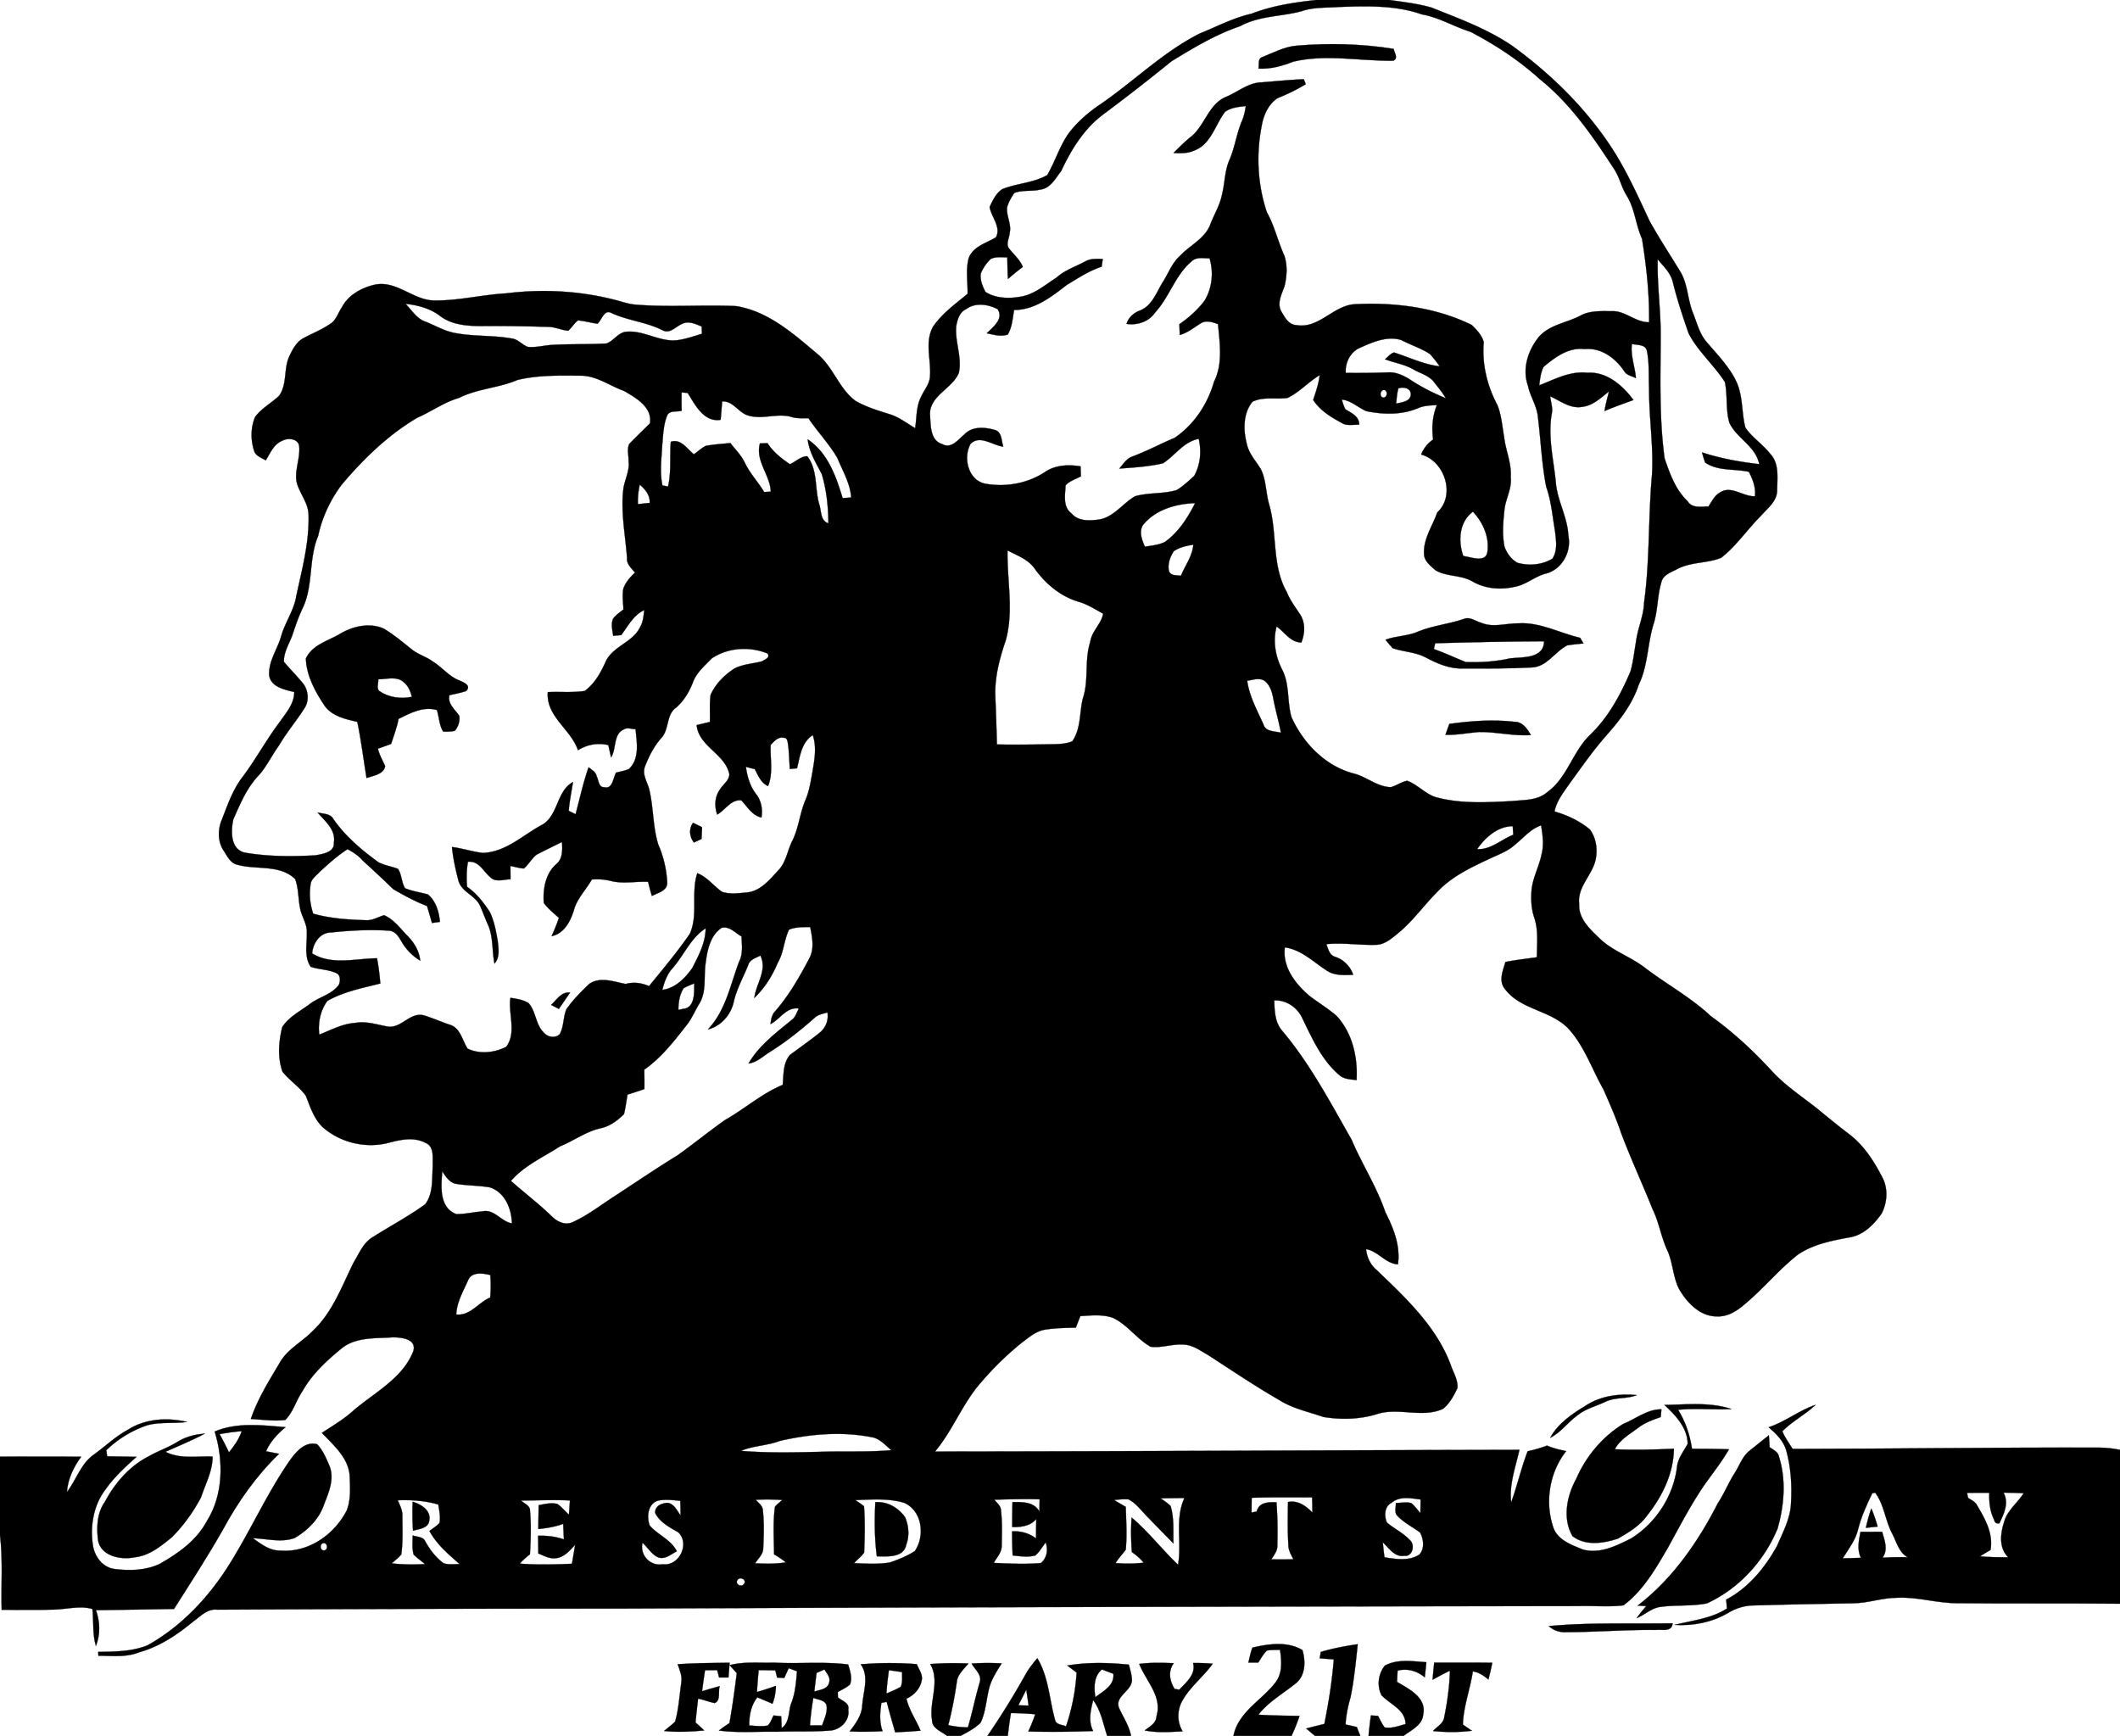
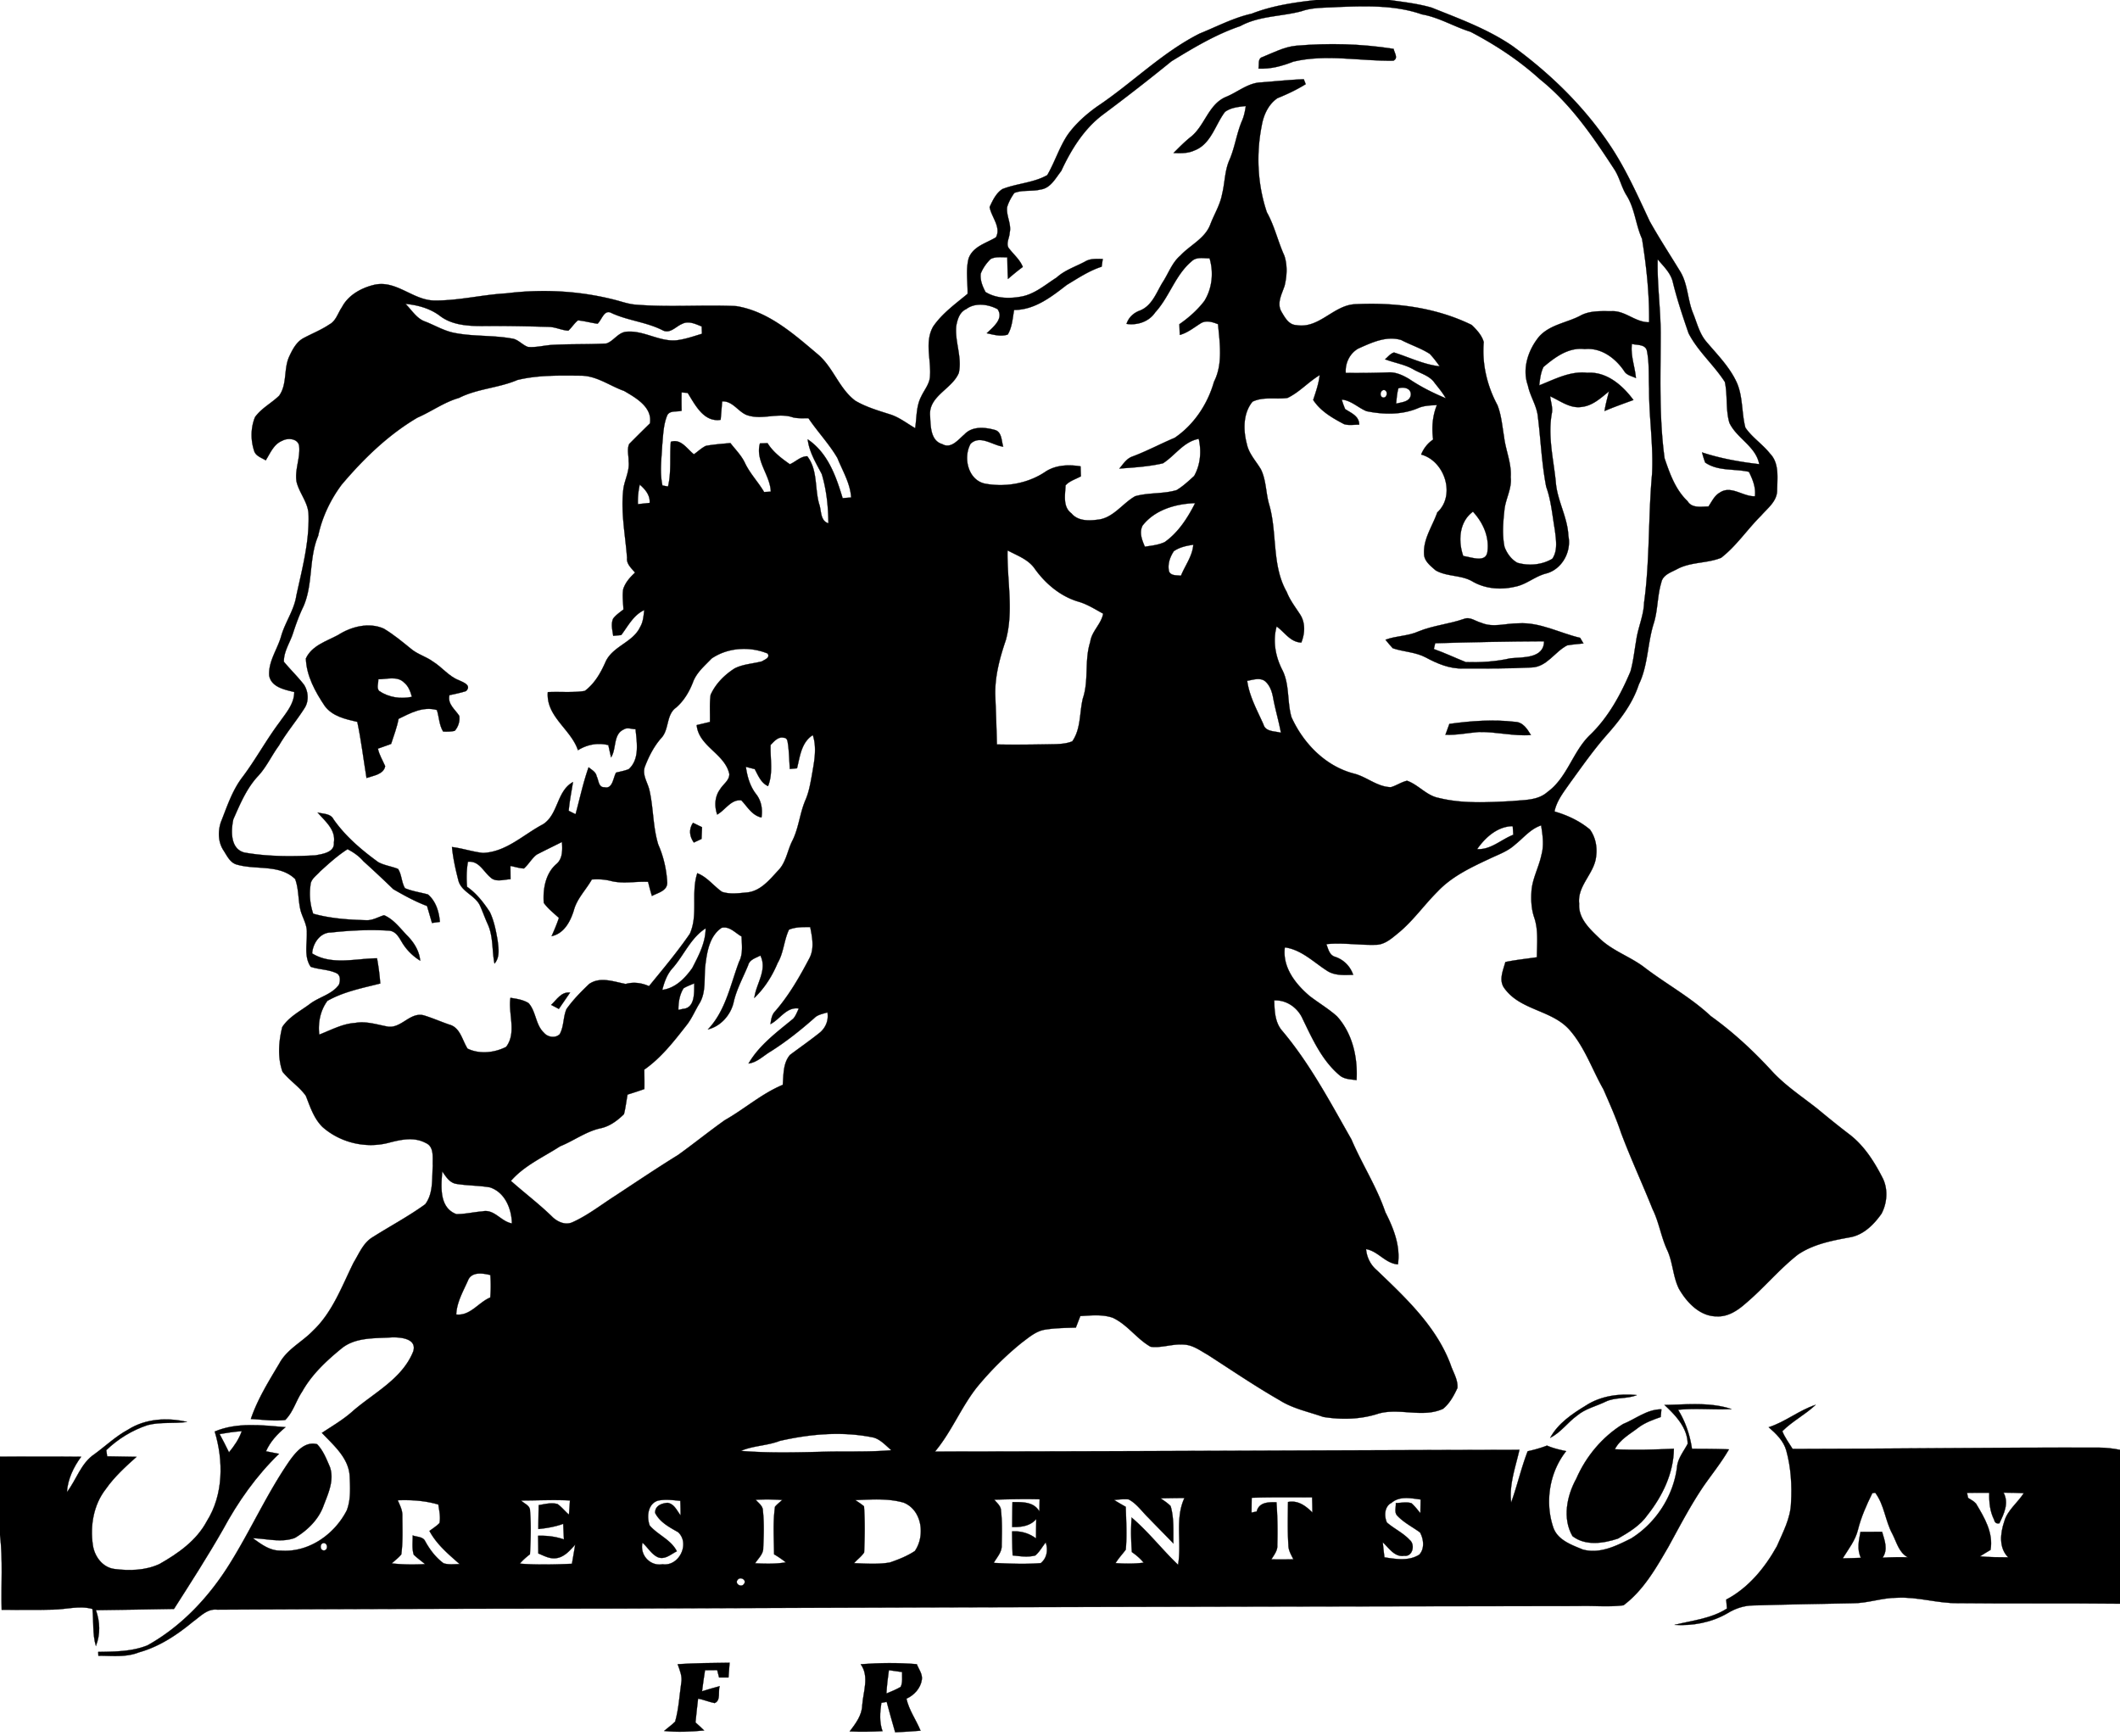
<svg xmlns="http://www.w3.org/2000/svg" viewBox="0 0 800 655">
  <g stroke="#000" stroke-width=".094">
    <path d="M496.68 0h27.64c5.34.77 10.74 1.37 15.93 2.88 10.42 4.18 21.12 8.06 30.45 14.44 14.16 10.31 26.91 22.67 36.69 37.26 6.1 9.04 10.51 19.07 15.14 28.91 3.55 6.35 7.54 12.45 11.33 18.66 3.06 4.75 2.89 10.66 4.93 15.8 1.56 3.76 2.45 7.93 5.19 11.07 4.15 4.91 8.83 9.56 11.49 15.52 2.27 5.33 1.72 11.3 3.16 16.81 2.56 3.76 6.5 6.25 9.3 9.81 3.54 3.59 2.75 9.14 2.68 13.74.06 4.2-3.57 6.81-6.05 9.67-5.19 5.14-9.28 11.4-15.08 15.9-5.31 2.15-11.39 1.5-16.53 4.23-2.3 1.24-5.51 2.18-6.05 5.13-1.51 4.98-1.28 10.3-2.81 15.28-2.45 7.6-2.13 15.92-5.68 23.19-2.38 7.26-7.08 13.36-12.09 19.02-5.03 5.7-9.38 11.95-13.85 18.09-2.34 3.37-5.03 6.67-5.87 10.79 4.84 1.38 9.5 3.57 13.38 6.81 2.05 2.83 2.8 6.5 2.35 9.95-.54 6.6-7.21 11.12-6.42 18.04-.37 5.66 4.17 9.68 7.87 13.25 4.79 4.54 11.2 6.64 16.43 10.53 8.31 6.41 17.66 11.4 25.36 18.62 8.46 6.06 16.13 13.17 23.15 20.84 5.01 5.42 11.2 9.49 16.97 14.03 4.05 3.35 8.12 6.66 12.3 9.84 5.55 4.29 9.34 10.31 12.48 16.47 2.06 4.17 1.67 9.34-.47 13.39-2.88 4.07-6.75 7.99-11.87 8.89-6.79 1.24-13.86 2.58-19.68 6.54-7.06 5.53-12.78 12.55-19.62 18.33-3.01 2.67-6.62 5.14-10.83 4.98-6.48.07-11.41-5.18-14.42-10.39-2.28-4.56-2.28-9.89-4.39-14.53-2.35-4.99-3.11-10.55-5.55-15.49-3.87-9.68-8.27-19.12-11.93-28.89-1.87-5.59-4.29-10.98-6.64-16.37-4.24-7.44-7.03-15.85-12.73-22.37-6.62-7.58-18.44-7.36-24.5-15.58-2.44-3.05-.66-6.84.23-10.09 3.93-.82 7.92-1.22 11.89-1.8.01-5.04.65-10.27-1.05-15.13-.98-2.94-1.18-6.07-1.02-9.14.12-5.04 2.79-9.51 3.79-14.37 1.01-3.65.46-7.45-.12-11.11-4.01 1.3-6.64 4.71-9.83 7.24-2.78 2.57-6.43 3.79-9.77 5.4-6.98 3.26-14.17 6.66-19.52 12.36-5.18 5.16-9.39 11.29-15.13 15.88-2.39 1.97-4.99 4.21-8.27 4.17-6.18.17-12.35-.88-18.53-.25.73 1.87 1.15 4.22 3.4 4.81 3.21 1.12 5.61 3.54 6.72 6.76-3.33.09-6.97.39-9.89-1.55-5.09-3.26-9.65-7.95-15.9-8.8-.95 7.49 3.97 13.77 9.33 18.33 3.4 2.62 7.15 4.82 10.36 7.69 5.85 6.48 7.87 15.51 7.38 24.05-2.25-.29-4.75-.29-6.53-1.91-6.55-5.57-10.11-13.57-13.79-21.13-1.82-4.22-6.08-7.26-10.75-7.02.12 4.02.25 8.41 3.1 11.58 10.44 12.42 18.03 26.84 26.03 40.87 3.96 9.3 9.54 17.85 12.8 27.45 3.09 6.07 5.76 12.74 4.75 19.7-4.77-.34-7.43-4.97-12.03-5.76.29 3.15 1.71 6 4.14 8.03 10.82 10.38 22.31 21.07 27.72 35.43.94 2.94 2.89 5.76 2.62 8.96-1.33 2.85-2.94 5.84-5.42 7.84-7.72 3.55-16.4-.46-24.38 1.81-6.68 2.2-13.94 2.38-20.84 1.25-5.53-1.95-11.45-3.12-16.46-6.3-9.27-5.31-18.11-11.33-27.08-17.11-2.86-1.6-5.65-3.76-9.06-3.88-4.22-.37-8.36 1.37-12.54.81-5.25-2.96-8.77-8.4-14.32-10.95-3.93-1.34-8.14-.86-12.2-.62-.57 1.44-1.13 2.9-1.69 4.35-3.81.12-7.64.14-11.41.74-3.5.46-6.23 2.89-8.95 4.92-6.25 5.03-11.95 10.73-17.03 16.93-5.97 7.59-9.54 16.75-15.76 24.18 73.51-.05 147.02-.51 220.53-.65-1.45 6.53-3.93 13.05-3.11 19.86 2.31-6.36 3.78-13 6.23-19.32 2.48-.55 4.93-1.22 7.29-2.14 2.31 1 4.77 1.58 7.24 2.09-6.25 7.85-8.07 18.99-4.97 28.47 1.5 5 6.84 6.84 11.2 8.64 6.44 1.8 12.65-1.36 18.26-4.15 9.3-5.78 15.89-15.88 17.31-26.75.26-3.42 2.52-6.06 4.04-8.96-.03-6.05-4.59-10.8-8.75-14.68 8.43-.12 17.13-1.15 25.29 1.56-6.72.34-13.45-.41-20.15.28 2.78 4.47 4.47 9.51 5.24 14.71 4.65.02 9.3.02 13.95.21-2.82 4.91-6.4 9.32-9.62 13.95-4.94 7.3-9 15.13-13.23 22.84-4.65 8-9.42 16.43-16.94 22.05-5.51.71-11.1.12-16.64.28-121 .18-242 .43-363 .96-50.35.01-100.71.14-151.06.41-3.74-.43-6.32 2.56-9.09 4.52-6.06 5.02-12.77 9.47-20.43 11.59-4.87 1.95-10.19 1.27-15.3 1.28-.01-.36-.04-1.08-.05-1.45 6.25-.11 12.73-.1 18.61-2.49 12.98-7.24 23.38-18.44 31.15-31 7.87-12.64 13.95-26.34 22.43-38.6 2.38-3.31 5.79-7.5 10.4-6.27 2.3 2.37 3.51 5.54 4.81 8.52 1.76 4.97-.58 9.98-2.34 14.58-1.86 5.29-6.13 9.43-10.87 12.25-5.08 1.88-10.58.26-15.82.11 3.09 2.25 6.45 4.8 10.47 4.67 10.51.84 20.32-6.08 24.96-15.2 1.55-4.08 1.28-8.56 1.09-12.84-.35-6.92-6.08-11.7-10.49-16.37 4.04-2.68 8.26-5.11 11.86-8.4 8-6.86 18.55-12.1 22.63-22.39 1.39-4.76-4.56-5.3-7.88-5.27-6.48.45-13.9-.17-19.24 4.23-5.68 4.64-11.17 9.76-14.8 16.23-2.34 3.45-3.39 7.73-6.4 10.72-4.32.51-8.66-.14-12.98-.38 2.53-7.47 6.75-14.22 10.76-20.96 2.89-5.37 8.6-8.07 12.69-12.33 7.39-7 10.89-16.78 15.31-25.69 2.1-3.44 3.67-7.56 7.32-9.68 6.55-4.15 13.44-7.79 19.72-12.35 3.1-4.1 2.51-9.62 2.85-14.46-.17-2.95.72-7.26-2.69-8.68-4.47-2.41-9.57-1.21-14.18 0-8.6 2.16-18.11-.15-24.74-6.02-3.27-3.22-4.65-7.61-6.28-11.75-2.46-3.47-6.2-5.8-8.82-9.12-1.89-5.35-1.46-11.41-.08-16.84 2.49-3.83 6.75-5.98 10.33-8.64 3.49-2.71 8.34-3.58 11.03-7.3.59-1.43.71-3.64-.95-4.41-3.04-1.42-6.53-1.31-9.68-2.39-2.58-3.78-1.34-8.59-1.46-12.85.14-2.93-1.52-5.48-2.31-8.21-1.03-3.95-.66-8.19-2.1-12.04-5.8-5.63-14.62-3.39-21.76-5.4-2.77-.59-3.95-3.41-5.35-5.53-1.98-3.09-2.06-7.07-.94-10.48 2.31-5.81 4.24-11.88 8.07-16.93 5.05-6.68 9.03-14.11 14.07-20.81 2.43-3.49 5.55-6.9 5.57-11.42-3.6-.89-8.68-1.83-9.46-6.21-.35-5.4 3.15-9.95 4.55-14.96 1.49-5.22 4.87-9.71 5.69-15.15 2.2-10.15 4.97-20.35 4.61-30.83-.22-4.49-3.51-7.94-4.52-12.19-.76-4.53 1.47-8.96.98-13.49-.41-2.84-4.27-3.17-6.36-1.99-3.23 1.27-4.53 4.67-6.25 7.39-1.61-.99-3.86-1.63-4.41-3.67-1.31-4.07-1.27-8.66.36-12.62 2.39-3.36 6.21-5.26 9.11-8.09 3.14-4.36 1.61-10.22 3.87-14.92 1.22-2.62 2.7-5.43 5.36-6.83 3.23-1.73 6.67-3.07 9.72-5.14 2.53-1.33 3.21-4.32 4.75-6.51 2.39-4.6 7.36-7.31 12.24-8.45 8.31-1.86 14.58 5.88 22.66 5.93 9.12.09 18.03-2.2 27.12-2.7 14.09-1.75 28.5-.92 42.21 2.79 2.17.62 4.35 1.3 6.63 1.48 12.62 1.03 25.31-.03 37.94.55 12.08 1.96 21.59 10.44 30.63 18.07 5.94 4.9 8.08 12.97 14.27 17.62 4.03 2.38 8.57 3.7 13.01 5.12 3.54 1.08 6.44 3.42 9.6 5.24.6-3.99.35-8.27 2.28-11.94 1.16-2.51 3.17-4.75 3.32-7.63.47-6.24-2.12-12.97 1.19-18.78 3.41-4.97 8.4-8.54 12.99-12.34.08-4.44-.74-9.02.39-13.36 1.63-4.55 6.59-5.71 10.3-7.95 2.07-3.83-1.71-7.66-2.38-11.43 1.15-2.5 2.44-5.27 4.83-6.79 5.5-2.16 11.73-2.33 16.92-5.26 2.85-4.91 4.53-10.47 7.7-15.22 3.02-4.22 6.96-7.71 11.17-10.71 13.15-8.78 24.41-20.3 38.62-27.48 6.5-2.62 12.73-5.95 19.61-7.49 7.8-3.04 16.12-4.27 24.39-5.18m-5.53 4.23c-7.66 2.05-16.01 1.71-23.12 5.62-9.24 3.12-17.66 8.19-25.95 13.26-8.49 6.9-17.12 13.61-25.89 20.15-7.18 5.39-12 13.24-15.73 21.27-2.15 2.7-4.01 6.5-7.81 6.98-3.24.82-6.76.06-9.89 1.3-1.16 1.64-2.15 3.43-2.72 5.36-.4 3.28 1.75 6.41.96 9.7-.07 2-1.7 4.37-.06 6.09 1.73 2.22 3.96 4.07 5.02 6.76-1.93 1.43-3.78 2.96-5.59 4.53-.19-2.73-.2-5.46-.26-8.18-2.11.09-4.38-.35-6.32.69-1.56 1.55-2.89 3.4-3.69 5.46-.32 2.43.67 4.84 1.78 6.95 3.83 2.4 8.68 2.57 13.03 1.82 5.31-.78 9.44-4.49 13.82-7.27 3.11-2.84 7.17-4.1 10.81-6.07 1.99-1.19 4.37-.94 6.59-.94-.1.73-.31 2.19-.41 2.92-4.76 1.53-8.92 4.33-13.16 6.88-5.85 4.52-12.11 9.44-19.88 9.45-.57 3.13-.73 6.48-2.4 9.27-2.62.88-5.33.06-7.91-.49 2.37-2.34 6.54-5.47 4.07-9.09-3.5-1.86-8.44-2.59-11.83-.02-2.51 1.11-3.33 3.92-3.77 6.4-.58 5.93 2.29 11.75.97 17.69-2.56 6.14-11.53 8.7-10.83 16.24.21 3.76.12 9.31 4.56 10.6 3.38 1.96 6.06-1.7 8.37-3.62 2.98-3.24 7.89-2.76 11.74-1.64 2.47.92 2.23 4.12 2.93 6.23-4-.46-8.7-4.57-12.32-1.08-3 5.38-.82 14.17 5.96 15.13 7.69 1.31 16.06-.29 22.51-4.74 3.87-2.43 8.64-2.58 13.03-1.87.04 1.25.08 2.5.13 3.75-1.95 1.09-4.27 1.72-5.79 3.41-.15 3.56-1.13 8.14 2.23 10.58 2.34 2.86 6.31 2.83 9.66 2.41 6-.48 9.47-6.1 14.36-8.87 5.11-1.46 10.58-.79 15.67-2.32 2.4-1.46 4.51-3.43 6.59-5.32 2.4-4.22 2.82-9.33 1.75-14.02-5.73 1.04-8.89 6.27-13.5 9.22-5.38 1.26-10.95 1.58-16.45 1.99 1.44-1.7 2.72-3.8 4.94-4.55 5.45-2.04 10.58-4.8 15.93-7.05 7.28-4.95 12.44-12.72 14.83-21.14 3.41-6.72 2.19-14.54 1.52-21.74-2.09-.81-4.42-1.61-6.52-.33-2.56 1.6-4.93 3.57-7.9 4.39-.07-1.35-.12-2.7-.15-4.05 3.53-2.46 6.81-5.34 9.42-8.77 2.95-4.75 3.56-10.76 1.96-16.09-2.3.04-5-.66-6.81 1.17-6.17 5.19-8.33 13.39-13.71 19.24-2.36 3.52-6.73 4.93-10.81 4.33.82-2.51 2.7-4.19 5.15-5.07 4.49-1.85 6.08-6.66 8.4-10.5 2.26-3.4 3.57-7.51 6.77-10.22 3.68-3.96 9.24-6.36 11.27-11.67 1.45-3.87 3.74-7.43 4.48-11.55 1.08-4.32.95-8.95 2.86-13.06 1.96-4.65 2.62-9.73 4.57-14.39.82-1.82 1.21-3.78 1.51-5.74-2.69.3-5.61.55-7.86 2.2-3.73 4.91-5.27 12.23-11.59 14.58-2.45 1.13-5.19 1.05-7.82.94 2.15-2.16 4.28-4.34 6.68-6.22 5.16-4.25 6.5-12.07 12.98-14.9 4.5-1.78 8.38-5.37 13.43-5.53 5.35-.4 10.69-.98 16.05-1.18.19.46.55 1.39.73 1.86-3.39 2.1-6.99 3.8-10.68 5.29-3.4 2.33-5.23 6.35-5.91 10.33-2.16 10.81-1.59 22.26 1.93 32.72 2.9 5.17 4.16 11.01 6.6 16.37 1.21 3.65.98 7.68.09 11.37-1 3.04-2.97 6.42-1.29 9.59 1.33 2.24 2.78 5.15 5.77 5.25 8.41 1.45 13.77-7.24 21.75-7.87 15.1-.82 30.68 1.09 44.37 7.8 1.86 1.76 3.89 3.98 4.55 6.48-.71 8.18 1.27 16.54 5.16 23.75 1.5 3.79 1.81 7.91 2.5 11.9.58 5.16 2.89 10.02 2.52 15.3.5 4.41-2.02 8.27-2.39 12.56-.49 4.55-.87 9.22.05 13.74.87 2.41 2.58 4.77 4.86 6.01 4.33 1.25 9.29.82 13.19-1.52 2.14-3.15 1.37-7.27.96-10.82-.96-5.47-1.38-11.07-3.27-16.32-1.71-8.67-2.03-17.54-3.13-26.3-.36-4.24-2.95-7.81-3.78-11.94-2.28-6.36.13-13.53 4.31-18.54 4.02-4.38 10.2-5.1 15.27-7.68 3.58-2.07 7.87-1.83 11.86-1.8 5.25-.35 9.05 4.25 14.3 4.16.13-10.54-1-21.11-2.68-31.5-2.43-5.38-2.71-11.55-5.96-16.57-1.85-3.07-2.55-6.68-4.53-9.68-8.01-12.29-16.45-24.66-28.01-33.9-7.88-7.16-16.81-13.03-26.22-17.94-6.23-1.93-11.86-5.44-18.35-6.58-10.06-3.53-20.92-3.16-31.42-2.79-4.68.35-9.51.03-13.99 1.6m134.39 93.61c-.24 9.19 1.07 18.34 1.13 27.53 0 15.86-.68 31.82 1.48 47.59 1.97 5.78 4.1 11.82 8.66 16.13 1.64 2.79 5.18 2.04 7.89 2.02 1.27-1.82 2.21-4.06 4.23-5.2 4.28-2.97 8.77 1.54 13.31 1.34.38-3.3-.83-6.35-2.27-9.22-5.49-1.24-11.67-.16-16.51-3.51a36.4 36.4 0 01-1.17-3.81c6.99 2.3 14.28 3.59 21.57 4.43-1.28-6.77-8.45-9.67-11.25-15.6-1.48-5.02-.62-10.36-1.72-15.42-4.12-6.41-10.17-11.54-13.69-18.37-2.17-6.29-4.28-12.59-5.88-19.05-.74-3.63-3.52-6.14-5.78-8.86m-472.55 16.81c2.42 2.33 4.19 5.6 7.56 6.72 3.65 1.43 7.09 3.52 10.98 4.25 7.09 1.4 14.4.82 21.51 2.1 2.42.23 3.96 2.39 6.15 3.18 2.98.3 5.91-.53 8.87-.74 6.91-.42 13.85-.15 20.76-.55 2.73-.89 4.34-4.06 7.41-4.42 6.49-.68 12.3 3.69 18.78 3.24 3.4-.35 6.63-1.52 9.89-2.49-.03-.69-.08-2.07-.11-2.76-2.31-.91-4.95-2.26-7.38-.97-2.32.92-4.41 3.71-7.13 2.52-6.17-3.22-13.28-3.71-19.57-6.64-2.7-1.48-3.63 2.61-5.21 4.06-2.48-.34-4.9-1.03-7.39-1.27-1.41 1.1-2.33 2.69-3.65 3.89-2.52-.15-4.85-1.39-7.4-1.43-8.35-.24-16.72-.41-25.08-.32-5.54.01-11.55-.37-16.09-3.93-3.73-2.77-8.33-4.01-12.9-4.44m359.54 16.88c-3.22 1.83-4.97 5.52-4.7 9.18 5.4.06 10.81.01 16.22-.2 2.81-.12 5.47 1.15 7.82 2.57 4.29 2.89 8.95 5.22 13.72 7.2-1.17-2.05-2.68-3.87-4.15-5.71-1.82-2.77-5.23-3.57-7.96-5.12-3.34-1.97-7.24-2.51-10.81-3.89 1.09-.86 1.98-2.16 3.38-2.55 5.72 1.79 11.21 4.55 17.25 5.22-1.2-1.63-2.38-3.28-3.79-4.72-3.37-2.16-7.23-3.37-10.75-5.22-5.64-1.68-11.19.99-16.23 3.24m103.28-1.76c-.56 4.39 1.14 8.56 1.52 12.88-1.51-.74-3.42-1.02-4.37-2.54-3.29-4.93-8.72-9.03-14.95-8.39-6.09-.76-11.21 3.06-15.57 6.75-1.05 2.16-1.32 4.58-1.6 6.94 5.84-2.29 11.65-5.48 18.17-4.75 7.32-.49 13.31 4.77 17.38 10.27-3.65 1.34-7.32 2.63-10.9 4.15.38-2.52 1.07-4.96 1.69-7.41-3.04 2.45-6.11 5.37-10.17 5.85-4.47.78-8.21-2.29-12.06-3.99.24 2.05 1.01 4.1.69 6.18-1.66 8.68.57 17.41 1.44 26.05.49 7.08 4.46 13.31 4.76 20.45 1.24 5.99-2.45 12.67-8.45 14.2-4.2 1.07-7.49 4.22-11.77 4.99-5.31 1.24-11.14.78-15.92-1.98-4.26-2.53-9.64-1.75-13.92-4.19-1.92-1.67-4.44-3.54-4.41-6.35-.27-5.63 3.22-10.41 5-15.53 7.03-6.47 2.83-19.42-6.08-21.84.92-2.32 2.46-4.26 4.52-5.67-.59-4.41-.27-8.85 1.42-13-2.44.14-4.95.17-7.2 1.2-6.11 2.56-13.01 2.41-19.39 1.1-3.18-1.32-5.72-4.02-9.32-4.38.35 1.23.78 2.43 1.29 3.6 2.28 1.51 5.31 2.63 5.3 5.88-1.91-.04-3.89.38-5.73-.21-4.38-2.31-8.86-4.86-11.63-9.12 1-3.07 2.09-6.13 2.44-9.36-4.27 2.54-7.63 6.45-12.13 8.59-4.38.64-9.11-.59-13.22 1.43-3.58 4.34-3.53 10.72-2.14 15.93.75 3.7 3.45 6.45 5.32 9.6 2.04 4.17 1.82 8.96 3.13 13.35 3.11 10.78.89 22.92 6.63 32.94 1.23 3.18 3.36 5.85 5.18 8.71 1.9 3.16 1.63 7.03.3 10.35-4.14-.14-6.27-3.89-9.31-6.08-1.56 5.54-.41 11.55 2.22 16.58 2.71 5.5 1.7 11.88 3.38 17.66 4.5 9.95 12.94 18.62 23.78 21.34 4.73 1.26 8.67 4.99 13.73 5.07 2.11-.59 3.94-1.94 6.11-2.42 4.35 1.55 7.35 5.63 11.99 6.49 9.01 2.23 18.39 1.66 27.58 1.19 4.53-.48 9.71-.17 13.36-3.4 7.6-5.48 9.57-15.4 16.25-21.7 6.84-6.64 11.44-15.12 15.12-23.81 1.08-3.8 1.47-7.75 2.16-11.64.65-4.87 2.83-9.39 2.98-14.35 2.2-16.06 1.54-32.3 3-48.41.59-10.79-1.17-21.53-1.11-32.32-.23-4.74.13-9.55-.81-14.23-.54-2.61-3.72-2.13-5.68-2.65m-420.58 13.61c-7.11 3.04-15.09 3.25-22.04 6.77-5.62 1.61-10.34 5.12-15.66 7.43-11.06 6.5-20.38 15.58-28.62 25.32-4.26 5.74-7.37 12.29-8.85 19.31-3.57 8.43-1.87 18.04-5.5 26.49-1.58 3.25-2.82 6.64-3.94 10.07-1.13 3.65-3.57 6.98-3.5 10.92 2.45 2.95 5.22 5.63 7.58 8.66 1.64 2.53 1.93 6.06.32 8.68-3.07 4.88-6.85 9.27-9.75 14.27-2.83 3.84-4.78 8.3-8.12 11.77-4.21 4.63-6.61 10.45-9.11 16.1-.92 4.31-1.17 11.17 4.21 12.52 8.79 1.56 17.82 1.53 26.71 1.06 2.74-.5 7.38-1.11 7.04-4.84.76-4.9-3.34-8.02-6.13-11.33 2.08.57 4.85.33 5.98 2.56 4.51 6.44 10.58 11.59 16.9 16.18 2.32 1.24 5.01 1.57 7.45 2.55 1.42 2.16 1.28 5.03 2.62 7.27 2.78 1.18 5.8 1.56 8.69 2.37 2.99 2.59 4.17 6.51 4.48 10.34-.74.1-2.22.3-2.97.41-.63-2.14-1.24-4.28-1.88-6.41-4.45-1.67-8.63-3.97-12.73-6.34-3.7-3.58-7.46-7.11-11.29-10.56-1.65-1.93-3.73-3.37-5.97-4.53-3.77 2.4-7.09 5.43-10.38 8.42-1.36 1.59-3.55 2.87-3.61 5.19-.52 3.6-.14 7.28 1.02 10.73 6.47 1.81 13.22 2.28 19.9 2.46 2.46.17 4.58-1.21 6.85-1.88 3.74 1.6 6.14 5.05 8.91 7.86 2.47 2.55 4.39 5.68 4.72 9.28a20.444 20.444 0 01-6.58-6.44c-1.27-2.03-2.4-4.63-5.13-4.88-7.31-.47-14.68-.1-21.96.7-4.14-.04-6.85 4.13-7.1 7.89 7.36 4.56 16.38 1.91 24.48 1.84.58 3.14.99 6.32 1.23 9.51-6.78 1.72-13.81 3.07-19.96 6.56-2.68 3.63-3.6 8.28-3.06 12.72 4.43-1.7 8.69-4.09 13.54-4.4 4.09-.75 8.06.59 12.03 1.33 5.28 1.06 8.6-5.56 13.87-4.19 3.27.99 6.4 2.39 9.63 3.49 4.16 1.1 4.85 5.91 6.89 9.06 4.51 2.2 10.17 1.59 14.56-.66 4.04-5.36.72-12.41 1.62-18.5 2.35.37 4.81.71 6.86 2.01 2.86 3.24 2.58 8.16 5.78 11.16 1.39 1.69 4.31 2.17 5.94.56 1.66-2.92 1.26-6.5 2.58-9.5 2.44-3.46 5.45-6.5 8.5-9.42 4.19-2.95 9.34-.88 13.84-.04 2.99-.84 5.97-.42 8.79.82 5.28-6.46 10.66-12.86 15.39-19.73 3.26-7.21.38-15.46 2.83-22.88 3.74 1.44 6.13 4.79 9.32 7.02 2.97 1 6.29.53 9.37.24 5.09-.44 8.54-4.73 11.77-8.23 3.1-3.09 3.52-7.65 5.47-11.39 2.39-4.83 2.76-10.35 4.9-15.28 1.28-2.95 1.82-6.14 2.4-9.27.84-5.01 2.01-10.22.36-15.21-4.34 2.77-4.82 7.99-5.96 12.53-.68.06-2.03.18-2.71.25-.21-3.03-.27-6.07-.65-9.08-.22-1.11-.14-2.68-1.66-2.69-2.12-.52-3.64 1.4-4.95 2.72-.19 5.17 1.04 10.54-.96 15.52-2.67-1.21-3.72-4.01-5.02-6.41-.84-.21-2.52-.65-3.35-.87.52 3.68 1.54 7.29 3.84 10.27 2.01 2.53 2.53 5.72 2.05 8.86-3.61-.83-5.27-4.04-7.59-6.47-3.9-.48-6.05 3.66-9.12 5.35-1.1-3.2-.95-6.8 1.12-9.57 1.13-1.92 3.5-3.28 3.46-5.72-1.66-7.7-11.55-10.38-12.32-18.46 1.67-.39 3.33-.8 5-1.19.09-3.41-.21-6.84.26-10.22 1.87-4.19 5.23-7.54 9.06-9.98 3.22-1.64 6.9-1.75 10.33-2.67 1.06-.71 3.17-1.33 2.12-2.95-6.8-2.79-15.05-2.29-21.16 1.9-2.62 2.75-5.69 5.29-7.03 8.97-1.4 3.61-3.44 7.04-6.41 9.58-3.76 2.71-2.47 8.25-5.57 11.48-2.75 3.12-4.64 6.86-6.13 10.71-1.14 3.09.97 5.91 1.67 8.82 1.58 6.81 1.29 13.98 3.38 20.68 1.98 4.48 3.08 9.36 3.36 14.23.09 3.2-3.54 3.9-5.77 5.11-.55-1.76-1.01-3.55-1.44-5.33-4.67-.24-9.41.84-14.01-.33-2.37-.61-4.81-.74-7.23-.55-2.21 3.91-5.59 7.16-6.78 11.6-1.29 4.2-3.69 8.8-8.39 9.77 1-2.26 1.97-4.53 2.75-6.88-1.97-1.82-4.15-3.48-5.71-5.69-.38-5.18.66-11.2 4.85-14.71 2.35-2.06 2.19-5.42 2.02-8.26-3.18 1.6-6.4 3.14-9.56 4.79-1.88 1.45-3.01 3.65-4.8 5.22-1.74-.09-3.41-.64-5.1-.97.01 1.67.04 3.35.04 5.03-2.51.05-5.58 1.28-7.62-.75-2.68-2.25-4.31-6.3-8.45-5.84-.55 3.12-.61 6.29-.33 9.44 3.56 2.48 6.24 5.94 8.6 9.53 1.61 3.4 2.32 7.14 2.95 10.82.33 2.89.92 6.24-1.2 8.62-.98-4.89-.41-10.13-2.5-14.76-1.07-2.32-1.9-4.75-2.95-7.07-1.8-3.97-7.16-5.22-8.2-9.65-1.05-4.11-1.99-8.26-2.39-12.49 3.94.47 7.74 1.8 11.68 2.22 8.78-.32 15.28-6.93 22.66-10.8 5.83-3.7 5.14-12.58 11.32-15.93-.57 3.61-1.3 7.19-1.62 10.83.65.33 1.95.98 2.6 1.3 1.59-5.91 2.87-11.93 4.91-17.71 1.17.98 2.76 1.73 3.04 3.41.8 1.47.65 4.25 2.95 4.11 3.11.79 3.26-3.57 4.38-5.51 1.61-.41 3.26-.69 4.8-1.32 4.18-3.83 3.04-10.06 2.55-15.08-1.45.03-3.12-.78-4.43.1-4.09 1.82-2.69 7.24-4.8 10.54-.36-1.54-.71-3.08-1.03-4.62-4.01-1-7.99-.23-11.47 1.92-2.66-7.95-12.1-12.7-11.38-21.91 4.64-.24 9.34.28 13.95-.45 3.8-2.84 6.09-6.96 7.95-11.21 2.82-5.77 10.24-7.13 12.95-12.92 1.16-1.92 1.27-4.21 1.55-6.38-4.09 1.88-6.12 6.01-8.69 9.43-1.01.09-2.02.19-3.03.28-.29-2.13-.92-4.36-.05-6.44 1.04-1.43 2.55-2.41 3.91-3.5-.09-2.55-.48-5.13-.08-7.66.79-2.51 2.57-4.5 4.46-6.25-1.33-1.64-3.3-3.24-3.02-5.58-.65-8.75-2.49-17.52-1.34-26.32.57-3.38 2.36-6.6 1.93-10.1.06-2.15-.68-4.51.22-6.53 2.59-2.62 5.2-5.21 7.84-7.78.97-6.12-5.29-9.63-9.76-12.24-5.49-1.95-10.43-5.81-16.49-5.76-7.93-.07-16.04-.26-23.79 1.63m332.46 3.16c-.53 1.88-.65 3.84-.85 5.78 2.02-.57 5.19-.64 5.54-3.31.19-2.57-2.78-3.16-4.69-2.47m-5.49.61c-1.51.11-1.72 2.8-.09 2.87 1.51-.07 1.66-2.8.09-2.87m-264.99.92c-.06 2.3-.04 4.6.01 6.91-1.78.54-4.55-.25-5.47 1.82-1.44 3.53-1.5 7.44-1.86 11.19-.25 5.05-1 10.2.09 15.2.53.09 1.58.28 2.1.38 1.33-5.51.58-11.25 1.06-16.86 3.83-1.3 6.11 2.69 8.71 4.71 1.51-1.04 2.85-2.38 4.51-3.18 3.06-.56 6.17-.77 9.26-1.06 1.92 2.48 4.21 4.72 5.54 7.61 1.89 3.94 4.97 7.11 7.18 10.86.63-.03 1.9-.1 2.53-.13-.26-6.4-5.91-11.51-4.1-18.2.71-.02 2.15-.08 2.87-.11 2.06 3.35 5.25 5.74 8.42 7.96 2.22-.92 4.02-2.99 6.56-3.01 3.98 5.06 2.8 12.08 4.48 17.98.93 2.56.35 6.33 3.52 7.33-.07-6.25-.71-12.61-2.52-18.6-2.16-4.18-4.75-8.29-5.3-13.08 7.56 5.07 10.67 13.87 13.17 22.17l3.22-.24c-.34-5.38-3.21-10-5.17-14.87-3.13-5.37-7.48-9.9-10.94-15.04-1.94-.04-3.91.14-5.81-.31-5.74-2.02-11.94 1.24-17.7-.99-3.22-1.44-5.15-5.23-9.05-5.07-.2 2.31-.37 4.64-.58 6.96-6.37 1.01-9.61-5.64-12.43-10.14-.57-.05-1.73-.14-2.3-.19m-15.79 34.76c-.53 2.43-.8 4.91-.71 7.4 1.48-.15 2.97-.31 4.45-.47.2-2.97-1.68-5.09-3.74-6.93m189.73 15.49c-1.34 2.66-.2 5.45.87 7.96 2.53-.38 5.16-.64 7.51-1.75 5.15-3.65 8.65-9.13 11.46-14.68-7.34.23-15.21 2.5-19.84 8.47m121.03 11.49c2.97.35 8.73 2.84 9.14-1.86.68-5.6-1.77-10.85-5.48-14.88-5.22 3.77-5.67 11.08-3.66 16.74m-109.23-1.83c-1.48 2.23-2.44 5-1.79 7.68.84 1.73 2.91 1.3 4.48 1.6 1.56-3.91 4.34-7.39 4.66-11.71-2.57.36-5.2.92-7.35 2.43m-62.75-.31c-.24 11.26 2.39 22.74-.63 33.81-2.35 6.91-4.31 14.14-3.97 21.51.23 5.97.45 11.95.59 17.92 7.29.14 14.59.03 21.89-.11 2.21-.07 4.49-.22 6.57-1.09 3.3-4.76 2.66-10.81 3.98-16.19 2.32-6.88.54-14.35 2.78-21.27.53-4.08 4.14-6.71 4.88-10.7-3.03-1.64-5.95-3.55-9.29-4.51-6.8-1.99-12.51-6.8-16.57-12.51-2.44-3.5-6.63-4.92-10.23-6.86m90.44 49.22c.8 5.87 3.75 11.1 6.13 16.44.81 2.88 4.28 2.48 6.6 3.17-.8-4.4-2.11-8.69-2.92-13.09-.43-2.42-1.25-4.94-3.25-6.52-2.01-1.29-4.43-.35-6.56 0m86.77 63.5c5.16.33 9.07-3.64 13.64-5.4-.05-.82-.15-2.44-.21-3.26-5.75.08-10.31 4.22-13.43 8.66m-285.1 29.7c-4.54 3.06-5.49 8.92-6.12 13.96-.62 4.9.42 10.32-2.34 14.71-1.64 2.7-2.84 5.68-4.84 8.16-4.72 6.03-9.55 12.25-15.89 16.68.04 2.44.09 4.88.04 7.32-2.09.75-4.21 1.43-6.34 2.09-.49 2.46-.73 4.97-1.37 7.4-2.46 2.41-5.38 4.6-8.83 5.32-5.53 1.21-10.09 4.72-15.27 6.8-6.33 4.1-13.52 7.26-18.55 13.05 5.23 4.66 10.85 8.87 15.85 13.8 2.02 1.82 4.94 3.03 7.56 1.72 5.72-2.6 10.71-6.56 15.99-9.92 7.87-5.18 15.67-10.43 23.68-15.38 5.96-4.28 11.67-8.91 17.66-13.15 7.43-4.2 13.9-10.01 21.84-13.31.33-3.83.07-8.14 2.71-11.27 3.8-2.86 7.72-5.57 11.43-8.56 2.17-1.92 3.21-4.65 2.72-7.52-1.69.57-3.63.81-4.94 2.14-5.2 4.6-10.65 8.93-16.53 12.64-2.72 1.61-5.02 4.08-8.3 4.53 4.01-6.96 10.74-11.86 16.85-16.91.99-1.1 1.46-2.56 2.13-3.85-4.66-.72-7.04 4-10.7 5.88.25-1.74.48-3.58 1.8-4.88 5.25-6.05 9.23-13.02 12.94-20.07 1.87-3.67 1-7.84.25-11.67-2.68.01-5.47-.06-8 .97-1.93 4.02-1.99 8.72-4.3 12.61-2.05 4.92-4.93 9.46-8.78 13.16.65-5.38 4.99-10.49 2.28-15.99-1.74.94-4.05 1.48-4.62 3.65-1.87 4.59-4.33 8.96-5.44 13.82-1.03 4.83-4.87 9.25-9.73 10.39 6.66-7 8.46-16.77 11.74-25.51 1.55-2.96 1.06-6.35.95-9.54-2.37-1.31-4.54-4.01-7.53-3.27m-18.28 14.97c-2.24 2.33-3.32 5.39-4.11 8.46 4.96-.67 8.55-4.37 11.31-8.24 2.42-4.71 5.01-9.54 5.06-14.99-5.52 3.49-8.11 9.92-12.26 14.77m3.92 7.84c-1.53 2.44-1.97 5.35-1.95 8.18l1.73-.4c4.62-.34 4.2-6.22 4.26-9.62-1.37.57-2.77 1.08-4.04 1.84m-91.05 69.11c-.47 5.62-1.23 13.65 5.28 16.1 3.3.06 6.53-.78 9.81-1.01 4.5-1.05 7.03 3.84 11.19 4.52-.14-5.58-2.65-11.77-8.33-13.6-4.19-.72-8.47-.63-12.67-1.32-2.54-.41-3.94-2.77-5.28-4.69m9.88 40.73c-1.86 4.29-4.4 8.45-4.62 13.25 5.28.62 8.38-4.56 12.84-6.41.24-2.82.25-5.65.03-8.47-2.69-.66-6.69-1.33-8.25 1.63m117.5 60.94c-4.75 1.85-10.02 1.77-14.72 3.78 11.12.91 22.3.53 33.45.27 7.78-.13 15.58.16 23.35-.53-2.08-1.73-3.98-3.96-6.64-4.76-11.71-2.46-23.86-1.39-35.44 1.24M438 565.36c1.28.94 2.65 1.77 3.75 2.94 1.33 4.56.96 9.39 1.04 14.09-3.13-3.26-6.33-6.45-9.45-9.71-2.44-2.35-4.38-5.32-7.45-6.92-1.83-.19-3.66.05-5.47.22 1.43.9 2.9 1.75 4.39 2.58.15 5.38.5 10.8 0 16.18-1.26 1.7-2.74 3.23-3.83 5.06 3.53.27 7.08.28 10.59-.16-1.26-1.58-2.82-2.86-4.45-4.01-.32-4.34-.41-8.69-.09-13.02 6.38 5.4 11.48 12.07 17.52 17.82 1.48-8.33-1.28-17.28 2.41-25.19-2.99.01-5.98.06-8.96.12m34.34-.21c-.03 1.86-.05 3.72-.06 5.59.49-.1 1.46-.31 1.94-.41.91-3.55 4.44-3.56 7.47-3.48.38 5.38.48 10.78.31 16.17.16 2.07-1.24 3.7-2.23 5.37 2.77.05 5.54.04 8.31-.02-.85-1.69-1.9-3.39-1.89-5.34-.35-5.42-.2-10.86-.14-16.28 3.79-.72 6.68 1.45 9.2 3.97-.01-1.92-.06-3.82-.12-5.73-7.6.05-15.2-.11-22.79.16m52.79 1.89c-2.71 1.34-2.88 4.95-1.78 7.43 2.73 2.38 6.14 3.91 8.62 6.61 2.15 1.73 1.11 6.39-2.06 5.96-3.66.61-5.78-2.96-8.1-5.08.17 1.88.38 3.77.63 5.66 4.31.68 9.2 1.49 13.11-.99 2.13-2.2 1.69-5.91.31-8.4-2.95-2.16-6.33-3.8-8.8-6.56-.91-1.33-.22-3.06-.34-4.53 1.95-.02 4.02-.55 5.93.08 1.26 1.12 2.28 2.46 3.35 3.77.02-1.73.05-3.46.09-5.18-3.63-.48-7.9-1.41-10.96 1.23m-375.05-.95c.81 1.86 1.82 3.73 1.75 5.83.01 4.86.25 9.77-.4 14.61-1.05 1.28-2.4 2.26-3.61 3.38 4.17.46 8.37.51 12.56.26-1.4-1.2-2.93-2.25-4.25-3.54-.74-2.35-.36-4.86-.39-7.27 1.61.63 3.9.4 4.73 2.23 1.76 3.17 3.96 6.1 6.91 8.27 1.96.63 4.06.3 6.07.31-4.25-3.75-8.65-7.4-11.39-12.5 1.28-.96 2.65-1.82 3.78-2.97.49-2.33-.11-4.69-.43-7-4.98-1.47-10.17-1.81-15.33-1.61m46.54.09c1.21 1.22 3.47 1.87 3.39 3.93.45 5.43.27 10.92-.03 16.36-1.38 1.06-2.69 2.2-3.83 3.53 6.55.51 13.13.34 19.68.05.41-2.41.84-4.81 1.22-7.21-1.97 2.17-4.08 4.71-7.18 5.1-2.41.35-4.58-.9-6.72-1.78-.02-2.23-.06-4.45-.09-6.67 3.31-.1 6.61.28 9.75 1.38-.11-1.97-.19-3.93-.28-5.89-3.02 1.1-6.19 1.64-9.37 1.96-.01-3 .06-6.01.12-9.01 2.34-.38 4.8-1.08 7.15-.39 1.57 1.16 2.79 2.7 4.26 3.99.15-1.8.28-3.58.39-5.37-6.15-.31-12.3.01-18.46.02m51.66.05c-3.84 1.2-4.31 6.11-3.12 9.37 3.08 3.61 8.07 5.35 10.25 9.74-2.19 1.07-4.37 3.21-7.01 2.3-2.55-1.08-3.91-3.76-5.95-5.51-1.1 4.61 2.89 8.95 7.57 8.1 6.25.92 10.49-7.83 5.87-12.1-3.28-1.87-6.91-3.75-8.67-7.28-.07-2.68 2.41-3.61 4.68-3.8 2.54.39 3.52 2.94 4.92 4.74.02-1.83-.03-3.66-.1-5.48-2.8-.28-5.66-.66-8.44-.08m36.88-.33c1.07 1.26 2.74 2.3 2.73 4.15.49 4.64.34 9.33.12 13.98.09 2.37-1.9 3.98-3.05 5.84 3.86.19 7.75.3 11.57-.36a36.588 36.588 0 00-4.41-3.02c-.07-5.98-.49-12.02.33-17.96.82-.95 1.81-1.72 2.74-2.55-3.34-.23-6.69-.26-10.03-.08m37.59.12c1.11.75 2.25 1.47 3.29 2.35.4 5.77.29 11.61.05 17.4-.99 1.56-2.59 2.64-3.79 4.05 4.5.18 9.06.51 13.52-.26 3.26-1.12 6.52-2.41 9.41-4.32 3.95-5.71 2.77-15.38-4.18-18.24-5.92-1.72-12.21-1.2-18.3-.98m52.44-.15c1.03 1.27 2.55 2.38 2.55 4.18.48 4.31.35 8.67.25 13.01.15 2.6-1.81 4.54-3 6.66 5.91.29 11.86.56 17.76.08 2.36-1.91 2.79-5.03 1.86-7.79-1.32 1.61-2.31 3.55-3.93 4.91-2.81.74-5.72.29-8.55-.02-.14-3.02-.19-6.05-.21-9.06 3.29-.2 6.42.67 9.05 2.67.01-2.45.03-4.89.07-7.34-2.29 2.7-5.76 3.09-9.08 3.02.02-3.14.05-6.28.1-9.41 3.73-.01 8.12-.18 10.18 3.59.02-1.56.05-3.11.07-4.65-5.71-.15-11.42-.02-17.12.15m-253.02 16.38c-1.59.03-1.53 2.76.05 2.78 1.62-.04 1.53-2.78-.05-2.78m156.16 13.89c-1.17 1.48 1.45 3.02 2.4 1.54 1.24-1.52-1.44-2.98-2.4-1.54z" />
    <path d="M476.44 21.51c4.11-1.66 8.14-3.81 12.63-4.25 12.27-1.06 24.66-.76 36.83 1.18.26 1.5 1.89 3.49-.08 4.46-12.55.21-25.34-2.59-37.76.35-4.19 1.66-8.61 2.87-13.16 2.63.33-1.51-.43-3.81 1.54-4.37zM535.34 238.23c5.52-2.24 11.53-2.75 17.14-4.71 2.28-.9 4.36.93 6.5 1.48 4.51 1.94 9.37.14 14.05.2 8.16-.49 15.5 3.67 23.25 5.47.31.53.94 1.58 1.25 2.11-2.06.27-4.13.35-6.16.74-4.7 2.42-7.63 8.13-13.38 8.33-8.66.45-17.35.41-26.01.39-4.98.13-9.65-1.84-13.94-4.16-3.87-2.07-8.38-2.1-12.46-3.48-.98-1.02-1.86-2.12-2.75-3.21 4.06-1.52 8.54-1.34 12.51-3.16m6.24 4.48c-.13.55-.38 1.64-.51 2.19 4.1 1.44 8.04 3.33 12.07 4.93 5.66.17 11.33-.18 16.86-1.44 4.61-.46 12.59.17 12.67-6.42-13.69.05-27.39.35-41.09.74zM127.58 239.61c4.96-3.19 11.67-4.91 17.25-2.41 3.68 2.19 6.98 4.95 10.3 7.64 2.46 2.07 5.67 2.9 8.25 4.79 3.44 2.12 5.95 5.57 9.81 7.05 1.65.76 4.85 1.88 2.71 4.06-2.05.73-4.2 1.07-6.31 1.57-.78 3.41 2.12 5.3 3.73 7.83.31 1.93-.41 4.18-1.73 5.63-1.43.32-2.92.34-4.37.26-1.5-2.42-1.51-5.45-2.35-8.12-5.22-1.48-9.95 1.12-14.48 3.34-.58 3.25-1.81 6.31-2.8 9.45-1.66.61-3.32 1.19-4.98 1.78.49 2.37 1.79 4.41 2.73 6.6-.5 3.11-4.52 3.61-7.03 4.47-1.16-7.06-2-14.18-3.48-21.17-4.49-1.05-9.3-2.05-12.25-5.96-3.59-5.34-6.95-11.4-7.15-17.96 2.25-4.89 7.78-6.5 12.15-8.85m15.16 16.69c.13 1.43-.75 3.2.31 4.41 3.61 2.46 8.14 3.12 12.38 2.22-.54-1.99-1.27-4.02-2.92-5.36-2.57-2.63-6.55-1.25-9.77-1.27zM546.93 273.15c8.17-1.14 16.53-1.74 24.74-.78 3.03.08 4.62 2.66 6.03 4.97-6.57.5-13.05-1.26-19.61-1.14-4.22.33-8.39 1.24-12.64 1.04.47-1.37.97-2.73 1.48-4.09zM261.83 317.91c-1.67-2.3-1.97-5.04-.33-7.44 1.14.55 2.28 1.1 3.42 1.66-.07 1.47-.13 2.94-.19 4.42-.97.45-1.94.9-2.9 1.36zM207.98 379.17c2.12-1.96 3.81-5.02 7.14-4.64-1.41 2.05-2.83 4.11-4.24 6.17-.97-.52-1.93-1.03-2.9-1.53zM598.37 530.39c5.66-3.71 12.68-4.64 19.31-3.99-3.77 1.56-8.09.69-11.8 2.49-3.6 1.74-7.67 2.64-10.78 5.27-3.57 2.57-6.1 6.37-10.11 8.35 2.92-5.4 8.25-9.01 13.38-12.12zM667.42 538.53c6.31-2.01 11.45-6.4 17.73-8.45-3.89 3.7-8.8 6.15-12.58 9.96.96 2.4 2.54 4.48 3.89 6.68 38.54-.04 77.07-.6 115.61-.5 2.66.04 5.32.3 7.93.85v58.05c-20.35-.23-40.71.03-61.06-.2-7.72.11-15.21-2.44-22.94-2.05-5.73-.03-11.19 2.1-16.91 2.08-12.46.25-24.92.44-37.37.82-3.53 0-6.92 1.15-9.9 2.99-5.97 3.46-13.07 4.78-19.91 4.35 6.71-1.68 13.8-2.33 19.77-6.16-.1-1.14-.2-2.26-.28-3.38 8.36-4.38 14.59-11.99 19.12-20.12 2.26-5.27 5.17-10.52 5.34-16.4.39-6.6-.03-13.33-1.79-19.73-1.03-3.67-3.86-6.38-6.65-8.79m39.11 24.9c-2.19 4.44-4.22 8.99-5.42 13.81-.98 4.03-3.61 7.3-5.74 10.76 2.28-.04 4.57-.1 6.86-.2-1.55-3.13-.78-6.54-.16-9.78 2.71-.02 5.43-.03 8.15-.04.94 3.21 2.37 6.74.17 9.78 3.17-.19 6.34-.25 9.51-.16-3.37-1.82-4.17-5.67-5.8-8.82-2.71-4.96-3.01-10.94-6.48-15.55l-1.09.2m35.74-.13l.4 1.89c1 .67 2.15 1.19 2.98 2.13 3.18 5.31 6.61 11 5.5 17.5-1.34.8-2.68 1.59-3.98 2.43 3.53.35 7.09.34 10.65.37-3.61-3.53-2.99-9.09-1.51-13.47 1.21-4.34 5.04-7.07 7.37-10.74-2.55-.14-5.09-.18-7.63-.2 2.13 3.91.18 7.95-1.57 11.57-1.09.21-1.75-.23-1.97-1.32-1.61-3.16-1.96-6.72-1.83-10.21-2.81-.01-5.61-.01-8.41.05zM612.43 537.35c4.82-1.94 9.08-5.61 14.52-5.58-.07.73-.2 2.19-.27 2.92-2.85 1-5.75 2.03-8.21 3.82-3.25 2.55-7.13 4.51-9.1 8.34 7.42.35 14.86.13 22.28-.2-.1 9.23-4.32 17.88-9.95 25-2.76 3.98-7.05 6.54-11.16 8.91-5.48 1.81-12.26 2.85-17.15-.94-3.87-6.66-2.13-15.22 1.42-21.64 3.65-8.42 9.8-15.79 17.62-20.63zM48.33 539.44c6.55-4.18 14.83-4.64 22.24-2.91-4.93.71-10.01-.07-14.86 1.2-5.83 1.93-11.18 5.19-15.6 9.46.08.58.25 1.74.33 2.32 3.69.08 7.38.11 11.08.19-4.19 3.74-8.39 7.57-11.62 12.19-4.6 5.88-5.95 13.85-4.86 21.11.6 4.24 3.61 8.4 8.08 9.01 5.69.75 11.78.59 17.06-1.86 7.01-3.97 13.99-8.87 17.86-16.15 6.3-10.02 6.34-22.8 2.99-33.85 8.46-3.57 17.84-2.37 26.72-1.64-3.04 2.53-5.77 5.43-7.38 9.1l4.92.96c-8.58 8.27-15.52 18.14-21.17 28.61-5.81 10.18-12.16 20.03-18.46 29.91-9.82.21-19.64.31-29.46.47 1.56 4.38 1.72 9.14-.01 13.51-1.36-4.55-.79-9.32-1.31-13.97-4.92-1.37-9.91.19-14.88.25-6.45.2-12.91.04-19.37.07-.26-9.4.5-18.85-.63-28.21v-29.58c10.21 0 20.42-.07 30.62.04-2.89 3.92-5.04 8.45-5.38 13.37 3.61-4.69 5.3-10.98 10.44-14.37 4.22-3.09 8.02-6.74 12.65-9.23m34.54 1.67c1.24 2.26 2.4 4.57 3.54 6.9 2-2.41 3.78-5.02 4.83-8-2.81.2-5.6.62-8.37 1.1z" />
-     <path d="M67.01 544.02c3.08-1.89 6.67-2.82 10.26-3.05-4.82 2.52-9.86 4.62-14.83 6.84 5.53 2.83 11.81 1.56 17.76 1.8.06 5.42-2.66 10.24-4.3 15.27-2.87 5.53-6.59 10.63-10.95 15.09-4.22 3.43-8.65 7.11-14.3 7.65-5.17 1.07-12.81-.52-13.68-6.68-.55-4.84-.33-10.18 2.63-14.27 3.77-7.18 9.43-13.6 16.74-17.28 3.47-1.97 7.29-3.23 10.67-5.37zM660.28 547.34c2.41-1.92 4.8-3.86 7.22-5.76.1 1.48.19 2.97.27 4.47 1.35 1 3.23 1.76 3.55 3.64 2.74 8.77 1.96 18.34-.54 27.08-5.04 12.22-14.61 22.7-26.67 28.22-5.87 1.17-11.91.5-17.81 1.37-3.24.54-5.67 2.97-8.64 4.18 1.06-1.6 2.32-3.07 3.57-4.52-.81-.05-2.45-.14-3.27-.18 13.16-10.06 22.8-24 30.28-38.63 2.44-3.66 4.02-7.81 6.43-11.49 1.79-2.84 2.88-6.26 5.61-8.38zM155.72 566.65c3.14.9 7.08 3.34 6.26 7.15-.41 2.94-3.87 3.1-6.11 3.77-.25-3.64-.27-7.28-.15-10.92zM330.32 566.83c4.5-.37 8.71 2.07 11.23 5.69 1.39 3.28 1.68 7.05.4 10.42-.95 4.92-7.25 4.34-11.06 4.29-.89-6.76-.91-13.61-.57-20.4zM706.17 569.21c.95 2.21 1.7 4.5 2.37 6.82-1.11.11-3.32.34-4.43.45.56-2.46 1.19-4.9 2.06-7.27zM584.44 613.57c15.52-1.44 31.16-.8 46.73-1.06-.28 3.37-3.84 2.27-6.17 2.51-11.35-.14-22.68.81-34.03.83-2.42.14-4.73-.66-6.53-2.28zM472.63 621.69c6.08-1.41 13.26-2.48 18.85.95 1.24 4.12 1.2 9.43-2.37 12.42-4.81 3.91-10.37 7-14.26 11.94 5.17.36 10.35.35 15.53.48-.86 2.56-1.88 5.07-3.02 7.52h-21.9c1.81-9.15 10.9-13.5 16.07-20.45 2.5-3.54 2.07-7.99 1.5-12.02-1.64.02-3.27 0-4.88.24-1.44 1.25-2.29 3.01-3.35 4.56h-3.71c.47-1.89.82-3.83 1.54-5.64zM498.42 623.32c4.55-1.34 9.23-2.23 13.93-2.91-.74 6.74-1.36 13.52-2.75 20.16-.95 3.31-1.65 6.68-1.85 10.13 1.41.3 2.83.62 4.26.96.41 1.11.86 2.23 1.33 3.34h-17.11c-1.13-.93-2.22-1.87-3.31-2.8 2.27-.58 4.55-1.16 6.84-1.7 1.62-8.05 2.91-16.18 3.56-24.37-1.78-.14-3.55-.27-5.31-.39.1-.61.3-1.82.41-2.42zM391.43 625.69c4.29 7.08 4.51 15.47 6.69 23.23.36 1.95 2.71 1.79 4.16 2.48a78.163 78.163 0 004-20.3c-1.17-.89-2.35-1.77-3.52-2.65 7.67-1.29 15.51-1.11 23.22-.33.48 1.91 1.12 3.83 1.16 5.84-.07 4.18-6.69 6.08-4.84 10.58 1.58 3.45 3.78 6.65 4.5 10.46h-8.99c-1.52-4.6-2.35-9.55-5.3-13.53-.93 3.83-1.92 7.95-.02 11.68-8.15.31-16.3.4-24.44.18.97-2.12 1.86-4.28 2.59-6.49-3.04-.29-6.1-.44-9.16-.44-.49 2.85-.84 5.72-1.2 8.6h-7.67c5.15-7.49 9.93-15.22 14.36-23.14 1.23-2.23 2.84-4.21 4.46-6.17m21.9 14.72c3-2.34 7.28-4.39 6.8-8.85-1.45-.55-2.9-1.1-4.33-1.64-3.11 2.67-3 6.75-2.47 10.49m-29.06 3.05c.97.03 2.92.08 3.89.1-.29-2.01-.57-4.01-.88-5.99-1.01 1.96-2.02 3.92-3.01 5.89zM275.34 628.32c5.43-1.44 11.11-.78 16.67-.96 9.35.53 18.73-.48 28.05.7.69 2.41 1.67 5.01.7 7.51-1.33 1.24-3.05 1.96-4.61 2.87.01.51.04 1.54.05 2.05 1.5 1.32 4.45 2.04 3.89 4.57.69 4.18-3.06 7.78-7.06 7.94-6.66.49-13.36.18-20.04.43-7.22-.14-14.49.51-21.68-.46 1.28-1 2.61-1.92 3.96-2.81 1.13-6.26 1.96-12.56 2.77-18.86-.91-.99-1.81-1.98-2.7-2.98m10.95 1.85c-.26 2.75-.5 5.5-.65 8.27 2.42-.66 4.79-1.47 7.15-2.32a20.06 20.06 0 01-1.28 6.76c-1.9-.84-3.81-1.66-5.73-2.42-2.41 3.02-3.07 6.83-3.05 10.6 2.3.15 4.64.49 6.93.03 1.17-.95 1.51-2.55 2.27-3.79.71.08 2.14.23 2.85.31.05 1.11.14 3.33.18 4.44 3.17-2.11 2.43-6.38 3.69-9.54 1.48-3.79 1.78-7.88 2.1-11.9l-3.13-1.16c-.56 1.22-1.11 2.45-1.67 3.69-.68-.04-2.02-.11-2.7-.15-.16-.68-.5-2.05-.67-2.74-2.1-.02-4.19-.06-6.29-.08m21.86 1.06c-.31 2.34-.61 4.68-.86 7.04 2.09-.66 5.11-.84 5.61-3.49.59-1.88-.95-3.35-1.78-4.85-.99.43-1.98.86-2.97 1.3m-1.22 9.4c-.62 3.44-1.03 6.91-1.3 10.4 1.53 0 3.06 0 4.59.02.87-2.49 2.16-5.05 1.65-7.75-.81-1.93-3.28-1.93-4.94-2.67zM366.66 627.71c3.77-.26 7.55-.27 11.33-.06-1.79 2.81-3.64 5.65-4.6 8.87-1.23 4.47-1.32 9.28-3.37 13.52-2.17 2.11-4.9 3.55-7.56 4.96h-5.07c-2.12-1.74-5.7-2.75-5.68-6.02-1.16-7.03 3.17-14.52-.68-21.09 4.79-.34 9.6-.42 14.41-.2-1.77 2.16-4.17 4.15-4.41 7.15-.8 5.42-1.8 10.79-3.2 16.09 2.43.55 4.92.83 7.42.87 1.67-5.61 2.77-11.36 4.45-16.96.96-2.86-1.81-4.89-3.04-7.13zM429.91 627.85c4.31-.58 8.67-.44 13.01-.27-2.21 3.02-1.56 6.64.3 9.68l1.77.32c2.63-2.8 6.37-5.75 5.24-10.08 2.47-.02 4.93.05 7.4.27-3.69 5.14-9.08 9.08-11.94 14.88-1.51 3.47-1.38 7.35.56 10.63-4.76.22-9.58.62-14.27-.35 1.85-1.44 4.34-2.66 4.43-5.33 2.3-7.49-3.98-13.32-6.5-19.75zM522.58 628.5c4.76-2.62 10.48-1.63 15.66-1.3-.18 1.9-.38 3.8-.6 5.71-2.89-2.47-6.5-3.45-10.23-2.56-.1 1.41-.18 2.84-.24 4.27 4.42 2.63 11.21 5.92 9.9 12.17-.26 4.22-4.53 5.94-7.41 8.21h-13.23c.24-2.58.53-5.15.89-7.71.89.05 1.79.1 2.7.17.77 1.47 1.46 3.01 2.49 4.35 2.7.5 5.32-.61 7.9-1.25-.08-5.53-5.87-7.46-9.1-10.93-1.78-3.56-1.23-8.06 1.27-11.13zM541.21 627.35c7.3.02 14.61-.05 21.91.06-.43 2.12-.92 4.23-1.46 6.33-1.73-1.46-3.59-2.76-5.87-3.07-1.03 6.75-3.53 13.17-3.77 20.06 1.12.77 2.26 1.53 3.39 2.33-4.86.62-9.77.59-14.63.1 1.44-1.64 3.83-2.76 4.19-5.09 1.2-5.81 2-11.74 2.19-17.68-2.24 1.03-4.38 2.25-6.55 3.41.17-2.16.38-4.31.6-6.45z" />
    <path d="M255.72 627.95c6.52-.42 13.06-.48 19.6-.55l-.42 5.55c-1.19-.01-2.37-.01-3.55 0-.18-.69-.53-2.07-.71-2.76-1.53 0-3.07 0-4.59.01-.43 2.65-.79 5.3-1.13 7.97 2.21-.66 4.41-1.36 6.64-1.93-.65 2.02.53 5.4-1.89 6.38-2.12-.42-4.12-1.29-6.24-1.7-.37 2.99-.68 5.99-.98 9 1.1.98 2.19 1.98 3.26 3.03-5.01.47-10.07.71-15.09.19 1.36-1.21 2.87-2.23 4.15-3.52 1.35-4.76 1.61-9.75 2.31-14.62.47-2.47-.57-4.79-1.36-7.05zM324.8 627.96c7.04-.53 14.12-.61 21.16-.02.73 1.9 2.24 3.72 1.9 5.88-.48 3.2-2.91 5.85-5.81 7.14.96 4.35 3.66 7.98 5.32 12.07-3.18.28-6.37.47-9.57.6-1.09-3.82-2.2-7.63-3.2-11.47-.51.09-1.51.28-2.01.37-.53 3.56-.82 7.22.43 10.68-4.12.22-8.25.3-12.37.1 2.21-2.94 4.6-6.02 4.72-9.86.36-5.15 2.75-10.85-.57-15.49m10.63 2.24c-.43 2.92-.76 5.86-.94 8.81 1.83-.76 3.68-1.49 5.39-2.5.83-1.75.48-3.75.55-5.6-1.67-.25-3.33-.49-5-.71z" />
  </g>
</svg>